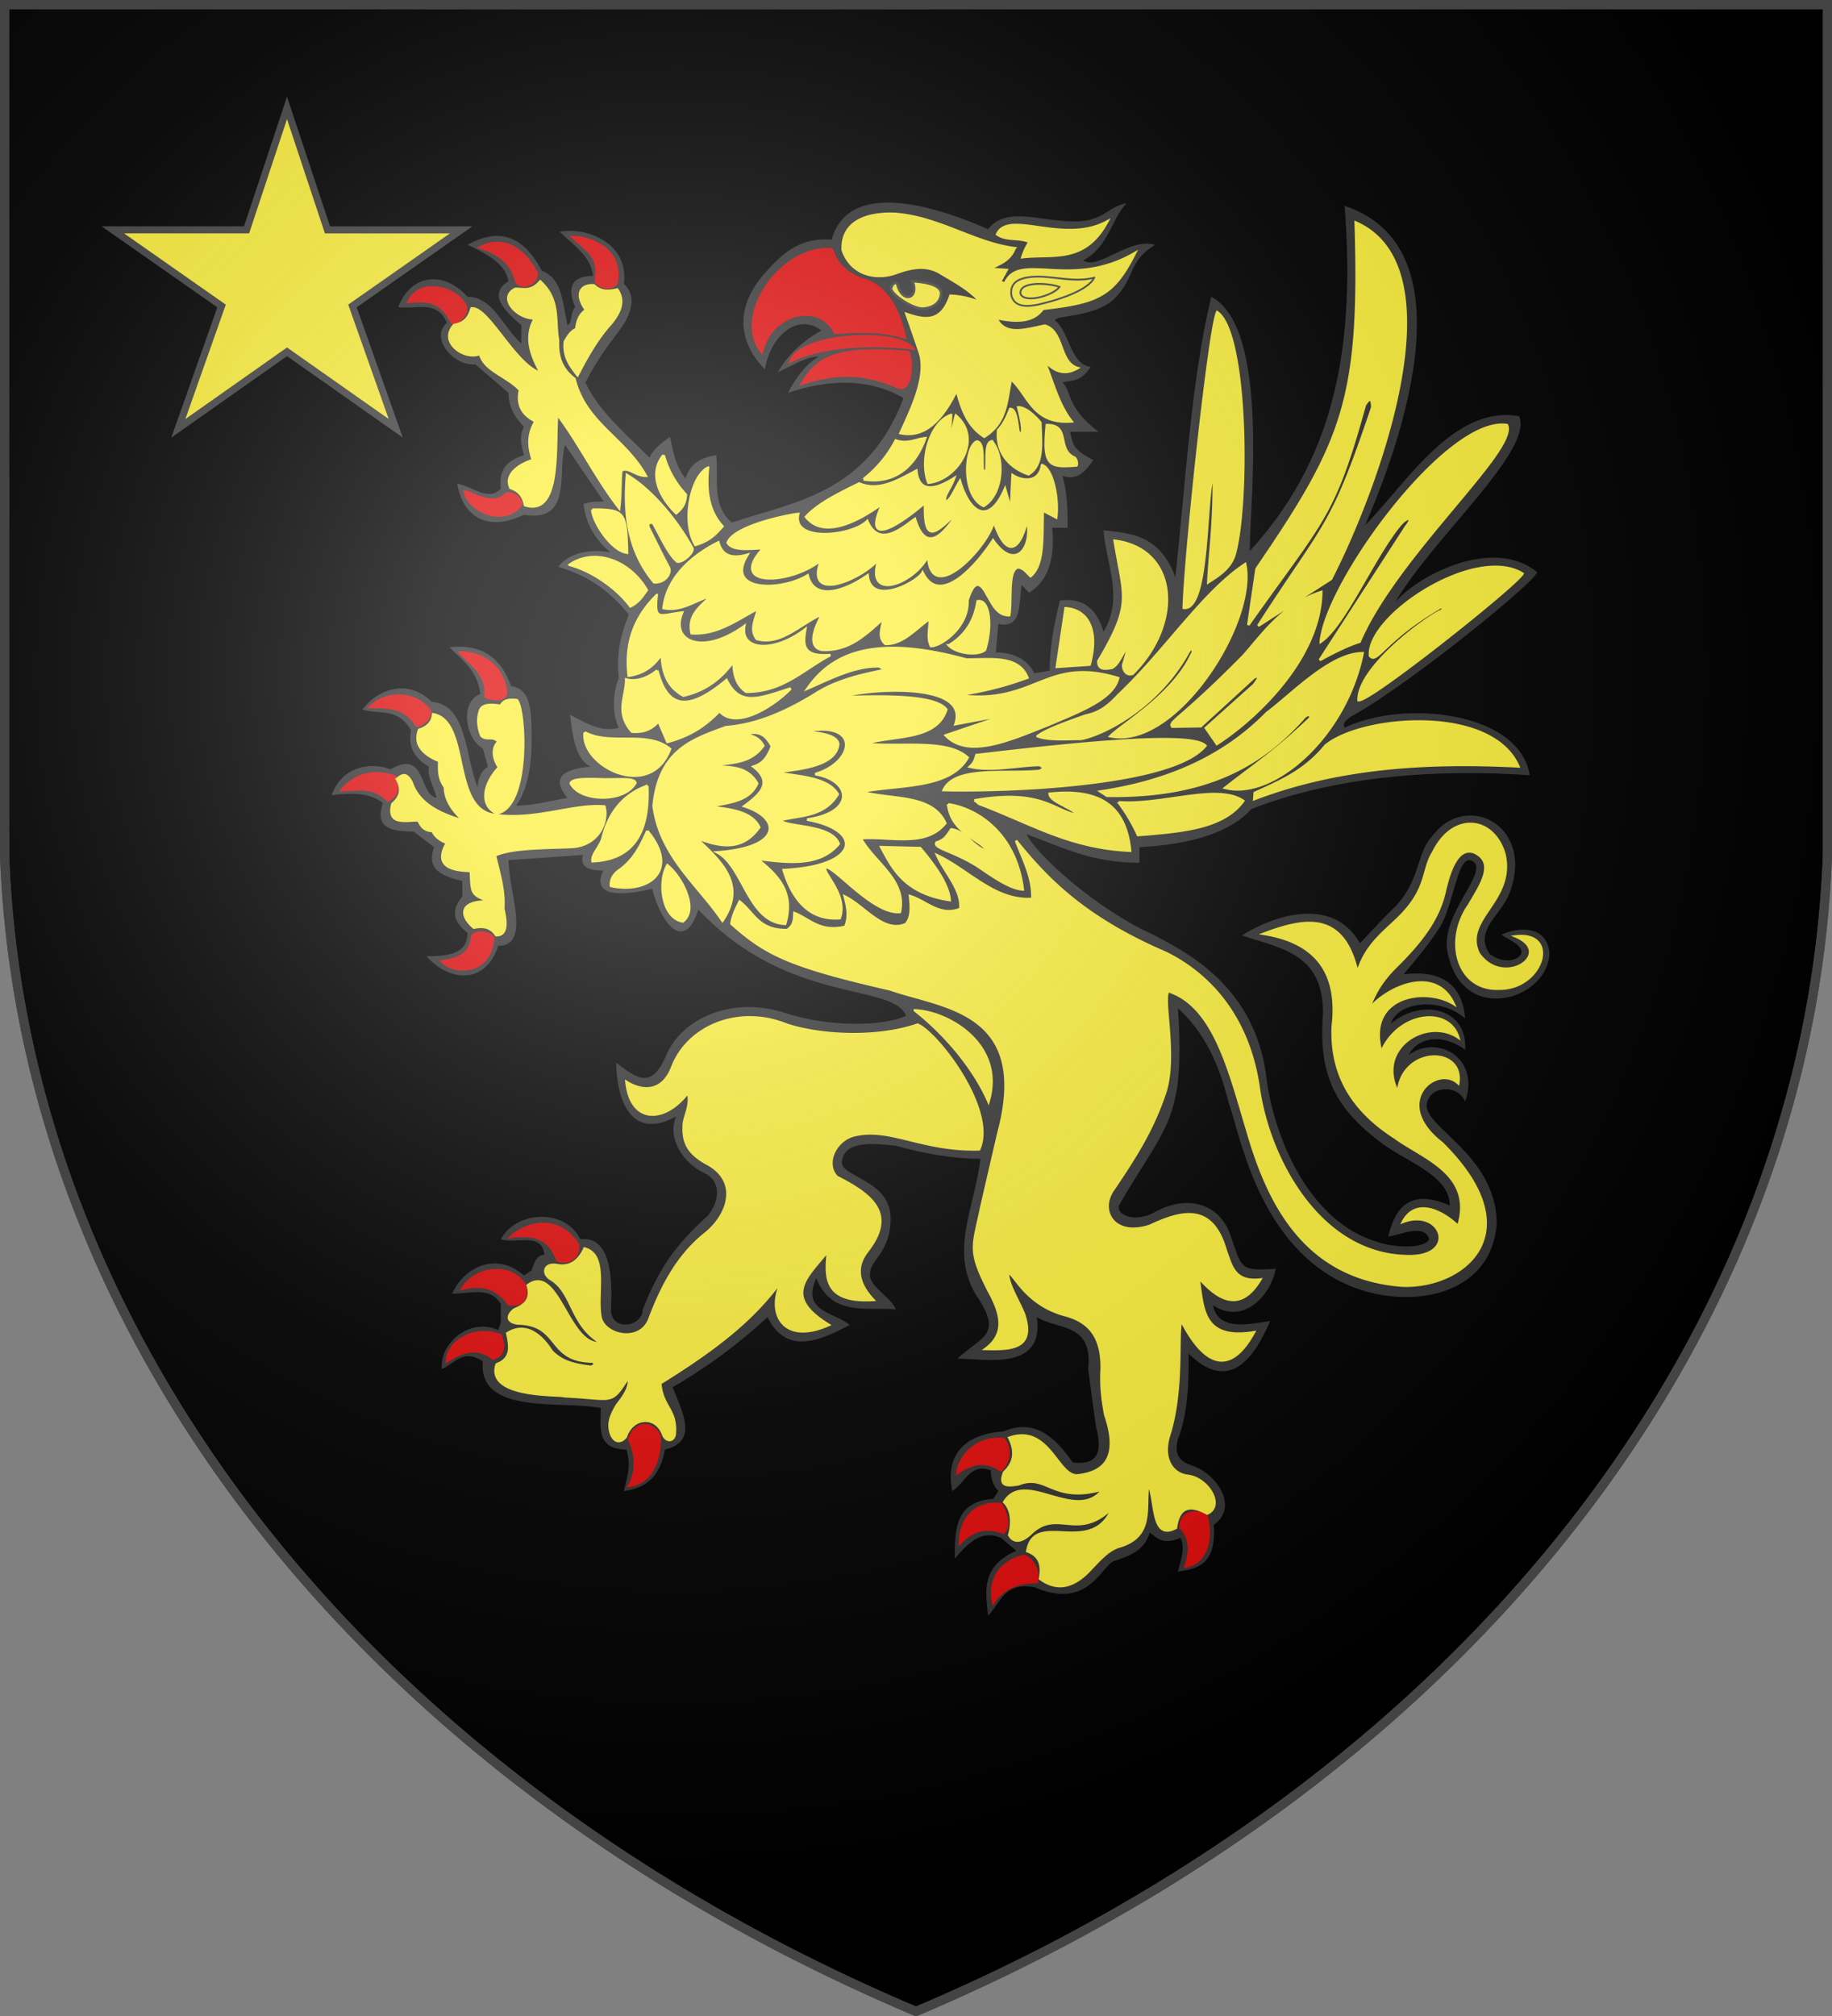
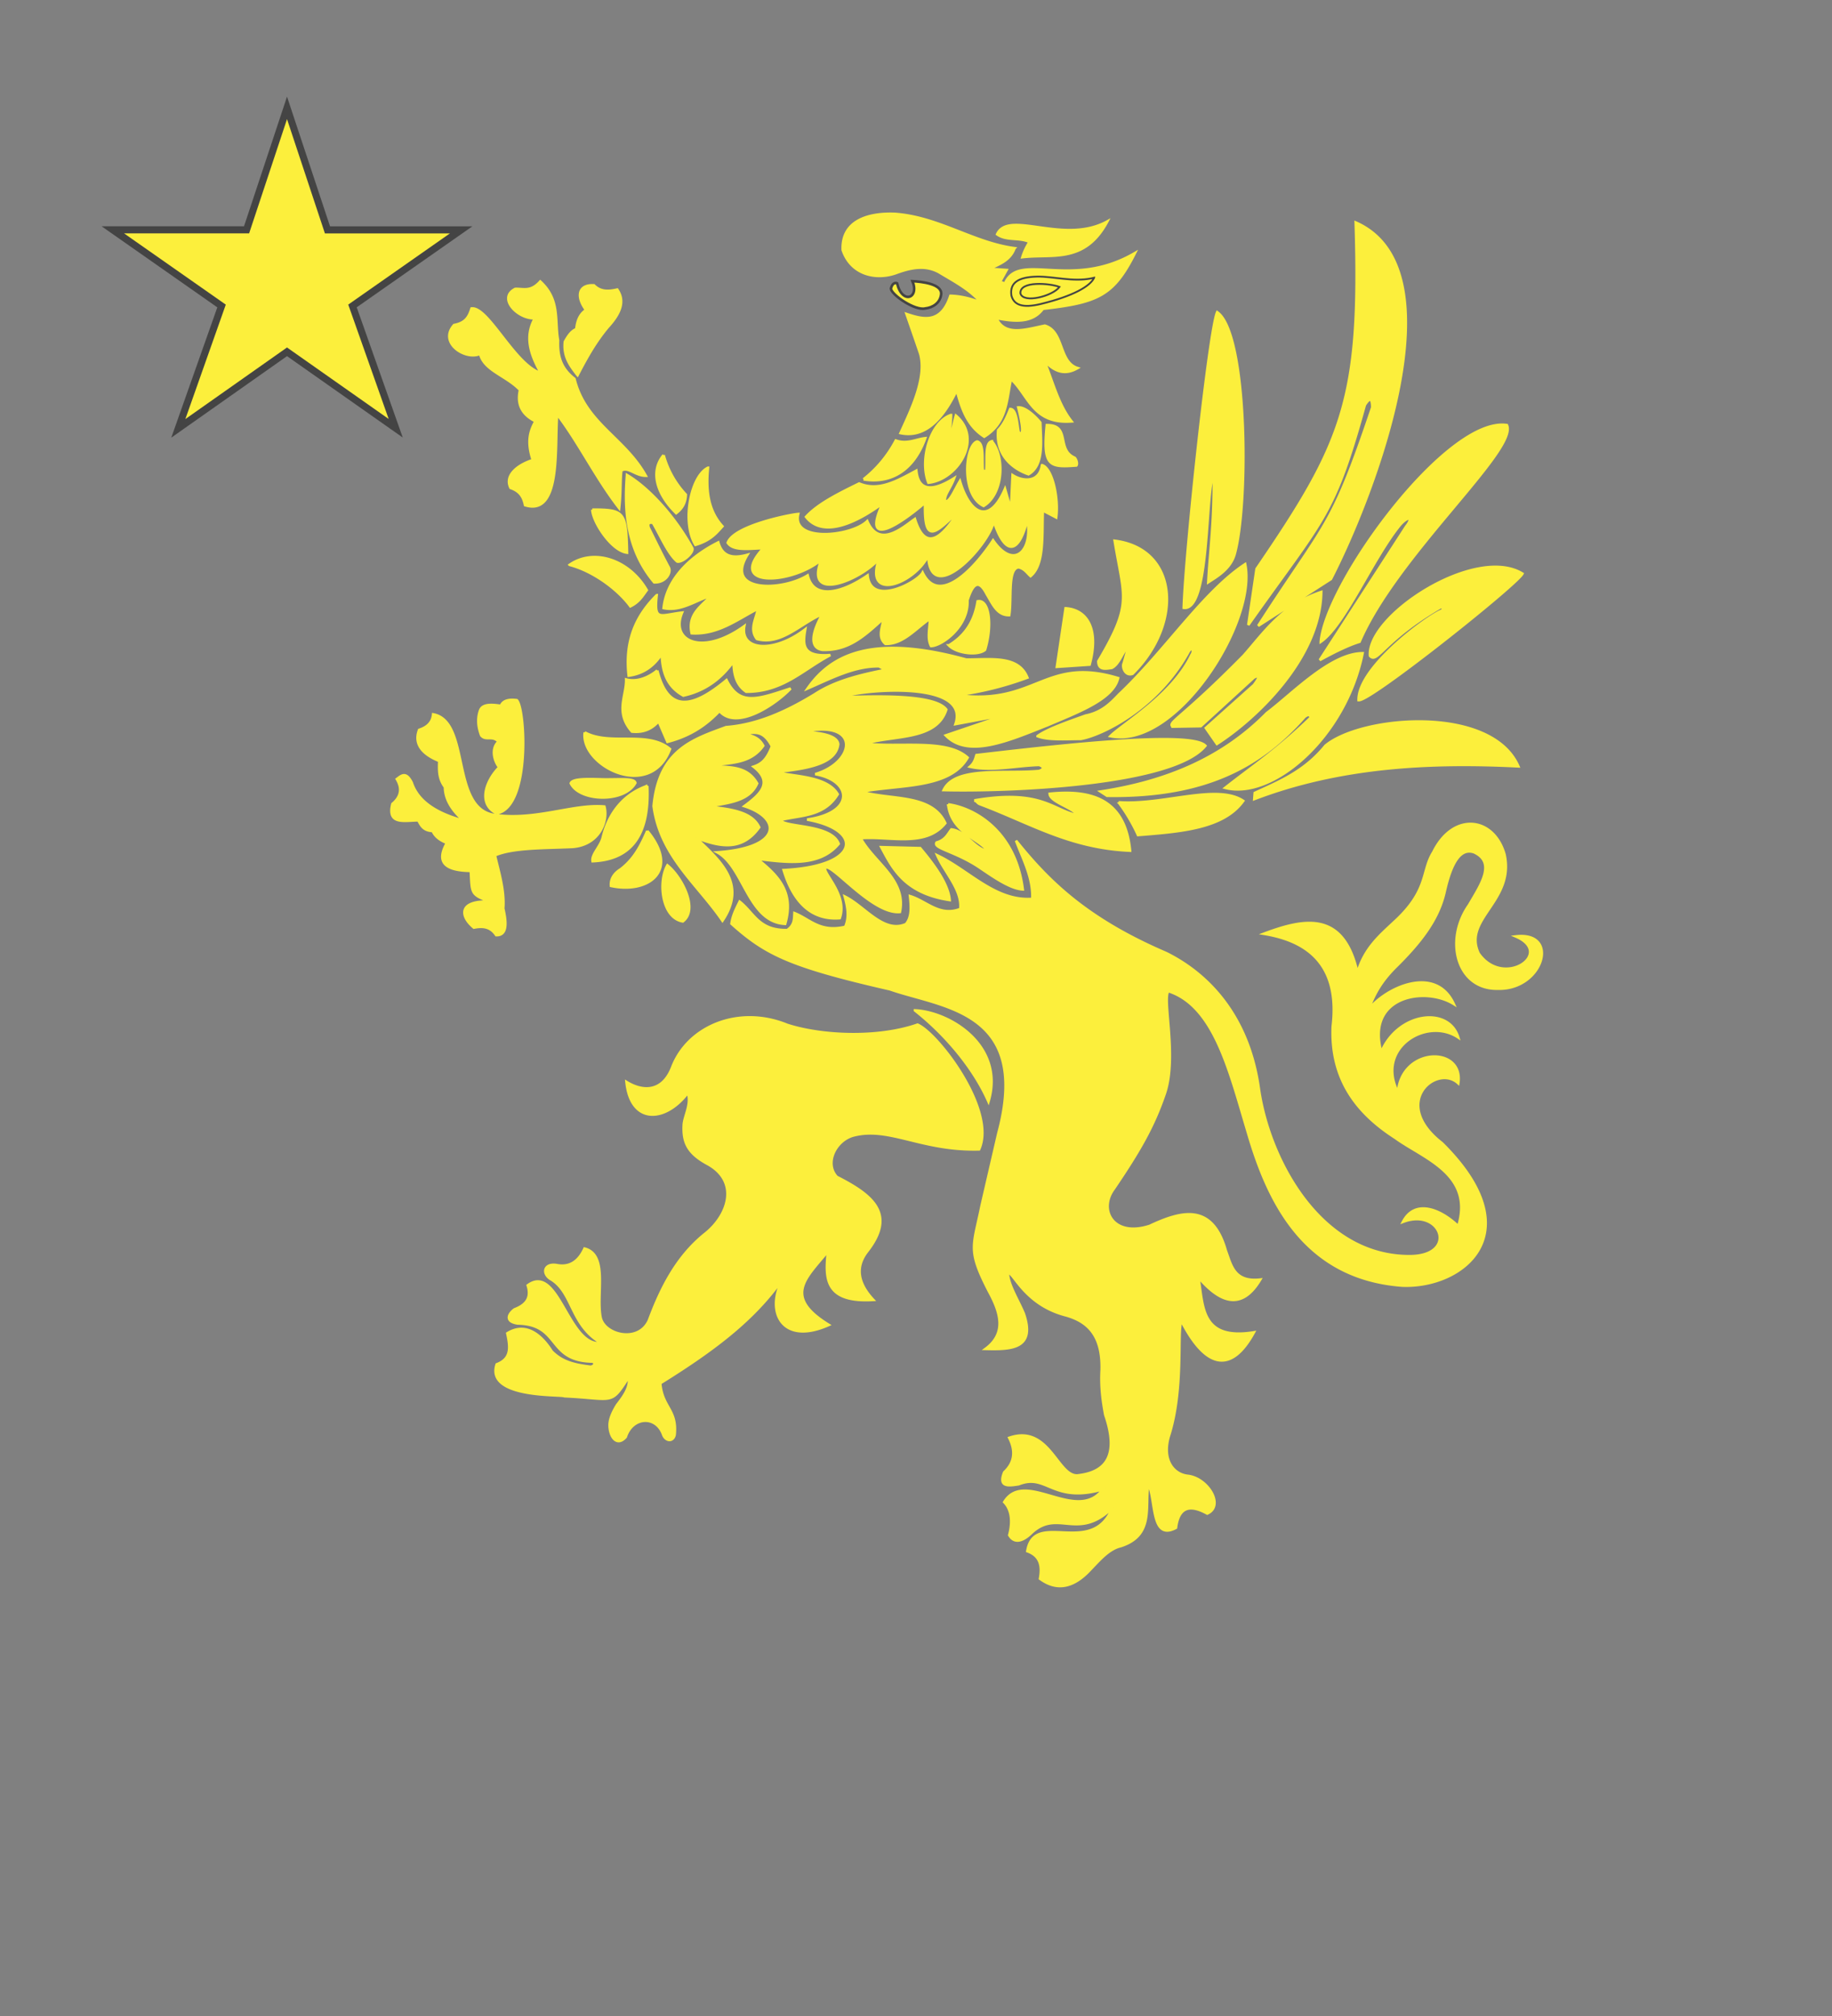
<svg xmlns="http://www.w3.org/2000/svg" xmlns:xlink="http://www.w3.org/1999/xlink" width="600" height="660" stroke="#444" stroke-width="3">
  <rect width="100%" height="100%" fill="#808080" stroke="none" />
  <radialGradient id="b" cx="221" cy="226" r="300" gradientTransform="translate(-77 -85)scale(1.35)" gradientUnits="userSpaceOnUse">
    <stop offset="0" stop-color="#fff" stop-opacity=".3" />
    <stop offset=".2" stop-color="#fff" stop-opacity=".25" />
    <stop offset=".6" stop-color="#666" stop-opacity=".13" />
    <stop offset="1" stop-opacity=".13" />
  </radialGradient>
-   <path id="a" d="M1.5 1.5h597V280A570 445 0 0 1 300 658.5 570 445 0 0 1 1.5 280Z" />
  <g fill="#fcef3c">
    <path stroke-width="2.32" d="m94 35.32 13.248 39.928h43.792l-35.6 24.912 14.16 40.04L94 115.176 58.4 140.24l14.16-40.064-35.6-24.928h43.792z" />
    <g stroke-width="1">
-       <path fill="#333" stroke="none" d="M455.5 335.15c10.08-8.5 25.2-5.1 24.36 8.5-8.4-5.95-15.96-3.4-18.48 1.7 9.24-6.8 23.52.85 18.48 15.3-2.52-5.95-11.76-5.1-12.6.85-.84 7.65 22.109 16.21 22.949 38.31-1.017 25.33-30.744 30.013-51.14 19.754-27.778-13.974-33.347-50.1-36.598-58.26-3.31-13.506-8.291-23.604-16.691-31.254 2.52 37.4-4.2 38.25-19.32 64.6-.84 3.4 5.88 5.95 12.6 1.7 10.08-5.1 21-2.55 24.36 9.35 3.36 9.35 2.638 10.506 14.398 9.656-1.714 9.163-10.904 18.479-20.564 11.934 1.781 9.503 14.432 5.534 18.732 5.21-5.208 12.207-13.448 23.69-26.678 10.677 0 9.35-.168 19.473-3.528 27.973-.84 3.4-.84 6.8 4.2 8.5 8.4 2.55 15.96 13.6 7.56 19.55.84 12.75-5.04 14.45-11.76 15.3.84-3.4 2.52-7.65.84-11.05-5.88 2.55-7.56 0-10.08-1.7-1.68 5.95-6.72 7.65-11.76 9.35-4.2 1.7-8.4 16.15-26.04 8.5-10.08-1.7-10.92 5.1-15.12 9.35-.84-7.65-2.52-16.15 9.24-21.25l-5.04-4.25c-5.88-2.55-10.08.85-15.12 6.8 0-9.35 0-18.7 12.6-19.55l1.68-2.55c-1.68-1.7-2.52-4.25-2.52-6.8-6.72-2.55-8.4 4.25-12.6 6.8-2.52-12.75 5.04-18.7 16.8-19.55 10.08-4.25 16.8 1.7 22.68 10.2 7.56.85 10.08-2.55 7.56-11.9l-2.52-18.7c1.68-15.3-10.08-12.75-16.8-17 2.52 17.85-16.8 13.6-26.04 13.6 8.4-7.65 15.12-7.65 5.88-21.25-8.4-14.45 0-28.9 1.68-44.2-9.24 0-18.48-1.7-27.72-4.25-7.56-.85-16.8-1.7-17.64 5.1-.84 5.1 15.96 5.95 15.96 18.7 0 11.05-6.72 13.6-6.72 17.85-.84 4.25 6.72 7.65 8.4 11.9-9.24-.85-21 2.55-26.04-10.2-5.04 11.05 5.88 11.05 10.92 15.3-10.92 5.95-21 9.35-26.88-2.55-9.24 8.5-19.32 16.15-31.08 22.95 3.36 8.5 8.4 17.85-2.52 20.4-1.68 9.35-6.72 12.75-13.44 13.6.84-4.25 2.52-7.65.84-13.6-10.08 0-8.4-7.65-8.4-13.6-12.6-2.55-40.32 2.55-38.64-15.3-6.72-4.25-9.24.85-13.44 2.55-.84-8.5 9.24-17 18.48-12.75l.84-2.55v-5.95c-3.36-5.95-10.08-3.4-15.96-3.4 4.2-9.35 15.12-13.6 23.52-5.95l2.52-1.7c.84-2.55 1.68-5.1 4.2-5.1-.84-7.65-9.24-3.4-14.28-5.1 5.04-9.35 21-10.2 26.04 0 6.72-.85 10.92 5.1 10.08 22.1-.84 8.5 10.34 6.758 10.357.96 5.897-15.24 12.264-22.473 21.504-30.973 3.923-5.1 4.04-11.305-1.369-13.753-6.3-2.848-12.457-11.152-9.164-18.564-15.204 8.466-19.572-6.273-19.648-17.57 6.72 5.1 11.76 9.35 16.8-3.4 5.88-11.9 22.025-18.3 38.716-12.835 14.43 4.709 31.844 4.335 39.404.935-4.2-11.05-38.64-3.4-68.04-34.85-4.2 13.6-11.76 5.95-15.12-6.8-10.08 2.55-20.16 2.55-15.96-5.95-5.88 0-7.56-1.7-6.72-5.1l-24.36 1.7c0 10.2 7.56 28.05-3.36 28.05-4.2 12.75-15.96 11.9-23.52 3.4 7.56 0 13.44-.85 13.44-7.65-4.2-3.4-5.88-6.8-1.68-11.9v-5.1c-7.56-1.7-11.76-4.25-9.24-11.05l-6.72-5.1c-8.4 0-12.6-1.7-10.08-9.35-4.2-3.4-10.08-3.4-16.8-2.55 3.36-9.35 12.6-11.05 19.32-8.5 11.76-6.8 9.24 8.5 15.12 9.35-.84-3.4-3.36-7.65-2.52-10.2-5.88-3.4-6.72-7.65-5.88-11.9-4.2-7.65-10.92-5.1-15.96-6.8 5.04-6.8 15.12-10.2 22.68-2.55 11.76.85 10.92 17.85 15.12 28.05 0-3.4 1.68-5.95 3.36-6.8l-1.68-5.95c-5.88-3.4-7.56-15.3-.84-17.85-.84-7.65-5.88-11.05-10.08-15.3 7.56-.85 15.96.85 20.16 12.75 6.72.85 6.72 8.5 6.72 17.85 0 6.8-.84 15.3-5.04 21.25 5.88 0 11.76-1.7 16.8-2.55q-7.56-8.925 7.56-10.2c-5.04-2.55-5.88-10.2-6.72-17 5.04 2.55 10.08 5.95 15.96 4.25-2.52-5.1-1.68-12.75 0-16.15-.84-9.35.756-14.17 3.276-20.97-6.544-7.879-13.104-12.554-23.15-15.597 4.2-5.1 11.356-5.78 17.16-4.65-3.914-3.264-7.996-8.245-8.836-15.895 2.772-.918 4.032-.705 6.61-.807l-12.7-18.581c-2.52 9.35 2.52 25.5-13.44 22.95-12.6 5.95-20.16 0-21.84-10.2 5.04.85 10.08 5.95 14.28 1.7-.84-6.8 2.52-9.35 7.56-11.05-.84-3.4-1.68-5.95 0-9.35-2.52-2.55-5.04-5.95-5.04-11.05l-10.92-9.35c-6.72.85-15.12-8.5-9.24-13.6-3.36-7.65-10.08-4.25-15.96-5.1 4.2-11.05 15.12-11.9 22.68-3.4 8.4 0 11.76 10.2 17.64 15.3v-5.95c-5.88-5.1-10.92-10.2-4.2-14.45-.84-5.1-5.88-8.5-13.44-11.9 9.24-5.1 17.64-4.25 24.36 8.5 6.72 2.55 6.72 10.2 8.4 17.85 1.68-.85.84-4.25 2.52-5.95-2.52-5.95-1.68-10.2 5.88-10.2-.84-6.8-6.72-10.2-10.92-14.45 8.4-1.7 22.68 3.4 21 17 1.68 1.7 2.52 3.4 2.52 5.95-.84 8.5-6.72 10.2-15.12 26.35 4.2 9.35 13.44 17 21 24.65.84-2.55 4.2-5.1 6.72-6.8.84 4.25 1.68 9.35 5.04 13.6 1.68-5.1 5.04-6.8 10.08-7.65.84 7.65-1.68 16.15 5.04 22.1 20.16-6.8 44.52-9.35 56.28-40.8-11.76-6.8-25.2-5.95-37.8-1.7 2.52-5.1 5.88-9.35 10.08-11.9-4.2 0-9.24 3.4-13.44 5.1 2.52-4.25 6.72-9.35 14.28-13.6-7.56-5.95-16.8 1.7-18.48 12.75-8.4-8.5-10.08-19.55-.84-30.6 5.88-6.8 11.76-12.75 22.68-11.9 5.88-21.25 37.8-9.35 51.24-3.4 5.88-7.65 16.8-2.55 28.56-2.55 9.24 0 10.92-5.1 16.8-5.95-5.04 5.1-5.88 14.45-14.28 18.7 5.04 3.4 15.12-7.65 23.52-5.1-9.24 5.95-5.88 10.2-13.44 17.85-6.72 5.95-18.48 5.1-19.32 6.8 5.04 4.25 5.04 14.45 11.76 15.3-3.36 5.1-5.88 4.25-9.24 5.1 3.36 3.4.84 7.65 11.76 16.15h-9.24c.84 5.1 1.68 5.95 7.56 9.35-2.52 3.4-5.04 6.8-10.08 5.1 1.68 5.95 1.68 11.9 1.68 17h-5.04c.84 9.35-.84 17-7.56 21.25l-2.52-2.55c-.84 6.8 0 14.45-7.56 12.75l-.84 9.35c5.04 0 10.08 1.7 12.6 6.8l5.04-.85c0-8.5 1.68-16.15 3.36-22.95 6.72-.85 11.76 1.7 14.28 10.2 6.72-11.05.84-22.1 0-33.15 9.24.85 18.48 1.7 23.52 15.3 3.36-30.6 5.04-63.75 11.76-91.8 19.32 10.2 12.6 68 12.6 83.3 25.536-28.025 35.087-61.99 31.08-113.05 43.68 14.45 15.12 85 6.72 104.55 13.44-13.6 28.896-39.474 50.4-35.7 5.04 11.05-28.644 40.307-40.404 60.707 8.4-9.35 32.222-21.08 46.225-9.707 1.722 1.394-41.101 36.55-61.261 47.6-.84.85-2.52 1.7-1.68 3.4 19.32-9.35 57.372-5.287 60.606 15.546-30.668-2.116-63.269.255-91.14 11.05-6.72 7.65-19.866 11.654-36.666 12.504v5.1c-15.96 0-25.2-5.1-36.96-9.35 2.52 5.95 22.68 24.65 42 33.15 9.24 5.1 33.314 16.124 36.674 47.574 2.957 20.851 14.902 46.172 35.524 52.53 5.166 2.075 16.002 2.746 17.682-.654-1.68-5.1-8.4-1.7-13.44-.85 2.52-11.05 8.4-15.3 20.16-10.2 0-10.2-14.994-14.433-23.394-21.233-14.28-11.05-19.69-21.607-18.119-41.828 0-19.55-13.927-21.089-26.527-25.339 9.24-5.95 29.4-13.6 38.64 2.55 2.52-2.55 5.939-6.545 10.853-11.314 8.988-8.704 7.627-18.436 12.667-23.536 10.92-15.3 34.154-3.816 25.343 18.709-2.797 6.953-11.626 12.095-6.418 19.626 4.906 3.621 9.543 2.074 10.45-.289.143-2.465-2.932-3.765-6.645-5.967 5.452-2.55 14.927-3.315 15.792 5.959-.336 15.478-29.005 24.182-33.448-.672-2.193-12.291 14.238-26.316 8.14-29.47-4.873-2.507-5.898 14.306-10.694 21.854-3.662 5.763-7.56 10.2-11.76 15.3 13.44-1.7 19.32 4.25 20.16 14.45-7.56-6.8-21.84-5.95-24.36 1.7" />
      <path d="M282.5 73.8c2 8.3 8.8 5.8 6-.8 3.6.2 11.4 1 11.2 4.9-.3 3.5-3.3 5.3-6.2 5.6-4 1-13.1-5.2-13.4-7.6.7-2.9 2.4-2.1 2.4-2.1Z" transform="matrix(.84 0 0 .85 56.5 30)" />
-       <path fill="#e20909" stroke="#e20909" d="M240.998 103.862c11.51-5.988 31.829-6.99 47.679-4.935-5.869-7.727-43.859-5.901-47.679 4.935ZM395 568c2-6 2-11-2-15 0-5 4-7 10-5 3 11-1 19-8 20ZM165 73c2 3 6 3 8 1 3-13-10-18-17-18 5 5 11 7 9 17Zm-45-13c10-5 18 2 22 10 0 5-7 6-8 3-2-8-8-11-14-13Zm-6 22c2 3-3 8-5 7-4-8-9-9-17-8 4-9 18-6 22 1Zm0 72c4 1 11 6 16 1 3-1 6 2 6 4-7 9-21 2-22-5Zm-2 62c11 0 18 8 18 16-1 3-6 2-8 1 1-8-5-12-10-17Zm-35 21c7 0 14 0 18 7 1 1 7-3 5-6-7-8-18-6-23-1Zm-11 32c6 0 12-2 18 4 4-2 4-5 3-9-10-4-18 1-21 5Zm39 66c6-1 11-2 12-10 2-2 7-1 8 1-1 14-15 14-20 9Zm27 106c8-1 15 0 18 9 4 2 9-1 8-6-7-11-19-9-26-3Zm-19 20q12-3 18 6c6 1 8-3 6-8-6-8-19-6-24 2Zm-6 28c3-2 11-7 18-1 3-1 5-3 3-9-11-4-21 3-21 10Zm71 48c4-7 2-14 0-18 3-8 10-6 12-1 0 12-5 18-12 19Zm128-5c1-7 8-14 18-13 4 5 1 10-1 12-6-4-11-3-17 1Zm1 27c0-7 4-16 16-15 3 5 3 9 1 11-8-3-13 0-17 4Zm13 23c4-6 10-8 17-8 1-5-2-9-5-10-9 2-14 9-12 18ZM285.527 94.717c-2-9.93-7.027-19.717-15.747-22.137-8.51-2.87-10.9-7.06-12.8-11.82-19.17-1.76-38.797 25.348-27.237 39.518 3.61-15.19 22.447-19.618 28.627-7.368 10.242-.842 19.281-.737 27.13 1.8zM245.43 112.39c14.643-4.699 25.34-3.752 37.3 1.4 5.67 2.44 5.938-10.869 4.101-13.508-27.457-2.316-35.414 2.04-41.401 12.108Z" transform="matrix(.84 0 0 .85 56.5 30)" />
      <path stroke="#fcef3c" d="M331.36 63.75C343 62.34 355.6 66.4 364.48 50c-16.97 9.23-38.48-4.62-42.97 4.93 3.65 2.6 8.49 1.07 12.66 2.94a23.5 23.5 0 0 0-2.81 5.88ZM250.6 232c-11.14 6.76-22.6 11.87-34.79 12.78-12.85 4.72-26.19 8.7-28.22 30.41 2.63 19.34 17.09 30.01 26.83 44.13 9.79-14.32-1.28-23.37-10.42-32 9.36 3.53 18 5.38 24.74-3.98-2.9-6.1-11.5-7.02-20.08-7.95 7.64-1.5 16.19-1.88 19.28-8.94-4.17-7.27-11.63-5.96-18.29-6.76 7.26-1.48 15.35-.4 20.67-7.76-1.97-3.63-4.7-3.53-7.15-4.77 3.93-.28 7.12-1.4 10.54 4.97-2 5.23-4.13 6.87-7.16 7.87 7.9 6.13 2.55 10.7-3.58 15.2 14.49 4.6 14.88 16.05-10.54 17.8 10.34 5.57 12.07 26.9 26.44 27.52 3.66-12.56-3.1-18.76-10.93-25.05 12.06 1.46 24.33 3.1 31.8-5.77-2.95-7.7-21.23-6.13-22.74-9.14 7.64-1.99 16.89-1.12 22.35-9.94-4.35-7.5-19.1-6.68-23.66-8.62 11.86-1.27 22.94-3.07 23.86-10.66-.4-3.68-8.11-4.5-13.92-4.77 22.89-5 20.79 11.67 4.97 16.3 14.15 2.37 16 14.8-3.18 17.5 22.28 3.98 20.79 18.02-9.14 19.47 3.52 11.44 10.2 19.37 21.86 18.49 3.25-9.05-7.16-17.73-5.56-19.48 2.65-1.58 18.42 18.08 29.02 17.1 2.63-12.38-10.11-19-15.3-28.43 11.46-.87 25.33 3.67 33-5.77-5.3-11.44-21.42-8.75-32.8-12.12 15.2-2.86 34.5-1.07 41.5-13.12-8.22-7.39-26.6-3.72-40.12-5.37 11.44-3.44 27.96-1.15 31.81-13.14-4.39-5.83-26.69-5.16-40.35-4.75 2.65-2.33 50.1-7.71 43.93 10.34l20.47-3.78-24.25 8.15c8.68 8.88 24.4 2.04 39.76-3.98 12.14-5.13 25.5-9.98 27.43-18.09-28.68-8.6-32.1 10.79-63.01 6.56a128 128 0 0 0 27.63-6.76c-3.49-8.69-14.31-6.89-23.86-6.95-35.86-9.74-52.32-2.36-61.82 11.13 9.14-3.91 18.18-8.68 27.83-8.55l2.55 1.4c-9.89 1.94-19.57 4.25-27.4 9.28Zm40.92 59.38c4.29 5.06 10.95 13.31 11.48 19.97-17.56-2.6-22.25-12.2-26.66-20.35zm21.1-18.38c1.38.47.95.96 2.33 1.48 19.55 7.26 34.9 16.86 58.39 17.86-1.9-19.5-14.58-23.6-31.34-21.9.14 3.13 9 5.25 11 8.31-9.79-1.9-14.17-10.21-40.39-5.75zm-10.2 1.52c10.42 1.4 26.29 10.43 29.08 32.74-4.76-.26-11.01-4.54-16.71-8.36-9.44-6.31-18.43-7.46-16.88-9.7 3.38-.9 4.35-3.2 5.74-5.03 5.6.57 9.07 7.58 14.17 8.34-2.86-4.58-14.18-7-15.4-18zm-1.76-5.52c23.97.6 89.34-1.6 102.05-17.06-5.71-6.06-60.31.3-89.27 3.6-.44 1.46-.8 3-2.52 4.46 8.22 1.88 18-.43 27-.68 1.94.78 2.04 1.56 0 2.34-13.42 1.28-32.8-1.95-37.26 7.34Zm68.21 4.72a67.5 67.5 0 0 1 7.56 12.6c16.57-1.32 33.32-2.48 41.03-13.14-10.14-6.74-31.46 1.82-48.59.54Zm52.91-1.26C455 259.9 490 258.14 524.73 259.86c-10.53-23.75-61.2-19.52-75.23-7.92-8.2 9.95-17.94 13.8-27.54 18.18zm-59.93-2.88c26.39-3.96 48-13.33 64.8-30.23 9.95-7.35 24.77-22.97 37.35-23.04-6.67 32.58-35.2 56.53-53.56 51.83 10.7-8.33 19.99-14.3 33.3-27-.22-1.5-1.16-1.23-2.34-.35-16.53 18.43-37.75 31-77.03 30.41zm28.08-25.01 10.98-.18 20.7-18.72q3.585-1.8 0 2.88l-18.72 16.55 4.31 6.13c14.15-8.91 40.3-32.42 40.68-58.5-15.17 4.9-22.32 15.63-30.24 24.48-24.35 24.42-29.72 25.65-27.71 27.36Zm-52.65 3.67c4 1.57 10.72 1.1 16.87 1.06 8.15-1.44 29.82-11.55 42.1-33.75 1.29-1.9 2.22-.27 1.01 1.45-7.42 15.4-26.3 26.13-31.58 31.24 25.52 5.23 57.2-43.83 52.53-66.24-16.37 10.64-31.25 33.47-49.21 50.22-3.31 3.45-6.74 6.89-13 8.11-7.48 2.64-15.06 5.27-18.72 7.9zm125.18-13.9c3.81 1.1 61.72-44.43 63.87-48.68-18.44-11.15-60.7 16.16-59.43 31.64 2.81 3.25 5.37-5.98 27.37-18.63 1.6-.46 1.45-.01.68 1.19-5.45 2.06-32.76 21.73-32.5 34.48zm-14.75-22.46c2.06-23.04 49.29-86.88 72.55-83.43 4.53 9.4-42.93 49.98-57.44 83.43-4.32 1.28-10.12 4.12-15.51 7.06l33.65-51.4c2.97-3.68.92-4.33-2.42-.6C468 179.71 457 205.6 447.71 211.88Zm-28.27-6.45 3.22-21.6c33.79-48.84 40.84-65.25 38.67-133.42 40.93 17.78 7.48 104.31-9.67 137.3l-28.36 18.04c26.68-40.88 28.39-36.9 44.48-84.11-.05-4.35-1.33-3.33-2.9-.97-12.28 43.67-15.99 43.5-45.44 84.76ZM407.31 84.96c11.893 8.1 12.32 74.291 6.74 93.421-1.74 5.67-7.22 8.619-10.2 10.569.6-11.95 2.33-22.6 2.14-41.64-3.49 5.64-1.3 52.9-11.72 51.48.72-21.95 10.005-107.395 13.04-113.83ZM367.35 173c3.65 22.18 7.1 23.86-6.38 46.4.03 3.42 2.72 2.92 5.25 2.54 3.1-1.5 4.36-6.8 6.51-8.25l-1.86 6.52c-.73 1.36.59 5.04 3.46 3.99 19.67-19.27 17.9-48.1-6.98-51.2Zm-22.54 48.53 3.4-22.53c8.54.55 13.08 8.2 9.36 21.68zm-42.1-8.25c6.98-4.16 10.09-10.1 11.2-16.97 4.5-.9 5.83 9.07 2.89 18.67-2.66 2.33-11.04 1.45-14.09-1.7Zm-13.23 140.6c11.67 9.1 22.81 21.96 28.66 35.12 6.53-21.83-15.4-34.57-28.66-35.13zm51.41-225.41c-1.58 15.85.93 16.31 11.52 15.51.56-.76-.18-2.64-.72-2.98-7.27-3.14-1.42-12.68-10.8-12.53Zm-14.28-6.22c3.05-.05 2.67 9.1 3.68 9.52l.12-.23c1.2.46 1.4-1.66-.65-9.9 2.86-.18 6.8 3.63 8.6 5.83.22 7.33 1.44 16.42-4.61 19.89-5.38-1.81-12.87-6.78-11.83-16.97 2.28-2.39 3.41-5 4.69-8.14Zm-7.14 12.44c5.1 5.96 4.45 20.31-3.23 24.88-8.85-4.13-7.24-23.38-2.53-24.8 2.8.54 1.82 7.16 2.23 11.2l1.3.31c.55-4.16-.69-11.07 2.23-11.6zm-15.93-10.14c-8.06 2.68-12.33 17.24-8.82 26.07 11.18-1.13 21.45-16.73 10.72-25.83-1 3.44-1.3 6.21-2.27 7.15-.3-1.5.3-3.2.38-7.39zm-34.12 24.77A46.6 46.6 0 0 0 282 134.38c4.43 1.56 7.88-.5 11.48-.88-4.96 13.5-14.48 17.41-24.06 15.82Zm247.776 196.182c17.258.115 23.861-22.111 6.555-20.125 15.334 6.505-4.751 20.333-14.491 6.573-6.377-13.388 14.1-20.1 10.07-38.16-4.22-14.59-20.04-16.34-27.73-.89-4.67 7.3-1.67 14.63-15.2 26.86-5.81 5.38-11.63 10.2-14.4 19.6-5.37-23.71-20.33-21-36.48-15.01 14.48 2.35 29.96 9.83 26.86 35.65-.9 20.37 9.36 33.44 24.38 42.96 10.9 7.86 30.76 13.88 24.55 34.04-6.9-6.55-16.88-10.56-21.55-1.7 14.82-5.6 21.7 12.92 3 13.24-34.76.38-55.06-36.54-59.18-64.3-3.79-27.24-18.76-43.94-36.22-52.47-31.14-13.21-46-27.91-58.47-43.28 2.75 7.3 6.68 14.26 6.36 22.43-14.45 1.08-24.78-11.04-37.1-16.78 3.07 6.86 9.8 13.36 9 20.67-8.15 3.11-13.15-3.04-19.6-4.95.44 4.08.74 8.09-1.6 10.78-8.75 3.76-15.95-6.8-23.84-10.64 1.07 3.93 1.89 7.81.17 11.7-9.9 2.27-13.71-2.9-19.78-5.3-.16 2.3.05 4.6-2.83 6.54-11.16.22-12.87-6.55-18.55-10.96-1.34 2.69-2.75 5.34-3.18 8.48 13.24 11.73 22.53 16.4 61.83 25.27 20.23 7.03 55.17 8.05 42.23 55.47l-6.54 27.91c-3.25 15.84-5.58 16.84 3 33.21 4.54 8.24 6.65 16.01-1.46 21.91 10.11.26 19.6-.02 14.9-13.6-2.21-5.24-6.07-11.14-6.2-15.63 1.92-1 6.18 11.88 22.1 16.16 8.5 2.21 14.86 7.28 14.48 21.2-.37 6.33.38 11.91 1.41 17.31 5.31 15.29.63 22.15-10.95 23.32-7.75.28-11.02-19.79-26.5-14.49 2.76 5.4 1.87 9.74-1.95 13.25-2.35 5.77 1.55 5.25 5.66 4.6C341 532 343 543.88 362.8 538.29c-10.18 13.6-30.5-8.06-38.52 4.95 2.71 2.76 3.45 7.15 1.96 12.73 2.15 3.6 5.68 2.03 8.75-.97 10.31-9.37 18 3.49 31.52-9.64-7.9 19.55-30.55.55-33.22 16.78 5.21 1.86 5.83 5.86 4.95 10.6 6.54 4.76 13.07 3.48 19.61-3.53 3.69-3.78 7.25-7.95 11.84-9.01 13.19-4.2 9.27-15.2 10.77-24.03 3.12 6.5.98 22.16 10.78 16.96 1.05-8.13 5.5-9.14 12.19-5.48 6.75-2.98.32-13.51-7.44-14.48-5.7-.54-10.22-6.04-7.58-15.2 5.98-18.2 3.13-40.7 4.95-44.52 9.53 18.34 19.4 20.46 28.27 4.42-20.8 3.31-19.75-10.04-21.64-21.2 7.2 8.25 16.1 14.12 24.11.88-10.28 1.13-11.3-5.55-13.43-11.13-5.24-18.3-17-15.42-29.68-9.54-14.35 4.58-20.06-6.29-14-14.3 10-14.59 15.42-23.82 19.85-36.58 4.91-14.03-1.02-36.48 1.4-39.57 18.04 5.72 23.95 31.16 31.09 54.57 7.62 25.72 21.36 55.96 60.07 58.85 23.77 1 51.02-20.2 15.54-54.85-20.37-15.63-2-30.74 6.36-23.07 2.25-14.45-22.13-14-23.5 3.55-8.97-17.05 11.1-29.37 23.5-21.2-3.72-12.08-23.4-9.7-30.03 5.65-6.06-21.7 17.11-25.41 28.27-18.55-7.19-15.45-27.07-5.98-33.4 2.47 1.52-3.6 3.38-9.44 10.56-16.54 10.04-9.75 16.89-18.56 19.29-29.15 2.71-11.84 6.36-16.9 11.45-15.22 8.8 3.98 2.53 12.7-1.9 20.29-9.774 13.656-4.7 32.95 11.66 32.25zM339 143.88c-1 6.86-7.46 6.37-11.46 3.84L326.9 161l-2.32-8.01c-6.35 14.51-13.92 9.23-17.57-3.01-2 3.27-4.12 8.52-5.8 7.79-.5-2.3 2.15-4.98 3.55-8.88-7.89 4.92-13.88 5.5-14.76-2.89-7.31 3.85-14.6 8.16-22.27 4.94-8.09 3.91-16.11 7.85-20.72 12.84 6.39 8.03 18.84 2.78 29.87-5.2-8.53 18.3 7.33 7.55 16.54-.27-.46 16.97 4.35 11.34 13.25 3.15-5.31 8.31-12.7 17.54-17.22 3.14-4.69 3.24-13.92 11.55-18.58.82-6.14 5.97-29.56 8.34-26.92-2.73-3.06.2-25.13 4.5-27.47 11.07 2.13 3.2 8.32 2.24 13.94 2.05-14.7 15.6 11.34 13.85 22.55 4.5-6.96 17.53 16.79 6.9 22.55-.54-6.1 17.16 13.85 9.75 19.13-1.1.8 20.33 23.79-3.96 25.55-13.25 4.38 13.28 9.7 13.14 13.12-.68 2.22 12.2-5.31 19.7-13.4 8.06-6.32 9.62-20.8 26-27.46 12.44-1.94 3.67-20.16 13.4-21.45 1.09-9.15 6.3-20.87 10.04-23.37 0-10.06 6.17-32.63 6.67-23.5-7.93-5.3 1.43-9.68 1.04-11.35-4.78-11.8 5.87-20.17 14.64-21.31 25.28 6.74 1.37 12.35-2.91 18.44-4.78-3.25 3.88-9.19 6.88-7.51 14.48 10.2.6 17.6-5.25 25.82-9.43-.6 3.83-3.4 7.75-.4 11.62 9.43 2.63 17.08-6.05 25.55-9.57-3.56 6.25-5.54 12.9 0 13.78 10.3.36 16.5-5.53 23.78-12-.27 3.31-2.4 7 .82 9.7 6.86.14 11.71-5.88 17.35-9.7-.06 3.59-1.16 7.59.41 10.52 3.83.05 14.67-7.24 14.21-17.63 1.91-5.89 4.16-8.77 7.52-2.32 2.27 3.7 4.04 8.18 8.75 8.06 1.03-6.35-.72-17.96 3.68-18.44 2.37.6 3.11 2.05 4.65 3.41 5.46-4.48 4.39-15.66 4.78-25.28l5.2 2.68c1.01-7.62-1.54-19-5.52-20.13zm-161.8 3.8c7.28 4.19 17.64 14.28 25.37 28 1.06 1.62-3.88 5.9-5.83 5.27-3.52-3-6.32-9.58-9.4-14.85-1.62-.35-2.2.25-1.68 1.88 2.56 5.02 4.44 9.02 7.89 15.41.91 1.97-1.3 5.78-5.75 5.6-10.33-12.18-11.8-26.63-10.6-41.3zm31.57-2.81c-.87 8.57.03 16.47 5.64 22.55-2.44 2.68-4.68 5.43-10.53 7.14-5.33-8.61-1.88-26.44 4.89-29.69Zm-17.29-4.88a36.1 36.1 0 0 0 8.65 15.22c-.13 3.56-1.7 5.56-3.76 7.13-7.58-7.34-10.2-16.06-4.89-22.35ZM163.68 161c.13 4.64 7.45 15.83 13.52 16.56-.33-15.7-.96-16.56-13.53-16.56zm-8.84 21.26c9.5 2.5 18.93 9.6 23.68 15.97 3.48-1.7 4.71-4.02 6.39-6.23-6.8-11.64-20.57-16.25-30.07-9.74ZM192.96 298c5.55 4.4 12.23 16.98 6 21.58-8.23-1.35-9.63-15.34-6-21.58Zm-7.84-13.26c-2.48 5.5-4.9 10.59-10.4 14.79-2.38 1.42-4.02 3.63-3.76 6.38 14.44 3.09 27.04-5.75 14.16-21.17Zm0-17.34c.77 17-4.74 28.31-21.33 29-.5-2.6 3.13-5.66 3.97-9.17 1.86-7.72 6.86-16.23 17.37-19.83zm-29.83-1c.6-1.9 7.07-1.66 12.5-1.5 6.58.1 12.21-.6 12.67 1.34-4.27 7.73-21.74 7.2-25.17.16Zm5.43-19.6c9.88 5.34 24.48-.85 33.24 6.41-7.72 20.26-34.96 6.33-33.24-6.42zm79.07 207.73c-9.47 12.82-3.84 29.24 16.09 20.47-18.25-11.07-8.65-18.21-.32-28.44-1.03 10.08-1.65 19.93 17.68 18.8-6.25-6.6-6.93-12.74-2.55-18.48C282.36 432.28 272.93 425 259 418c-5-5.31-.39-14.32 6.75-16.03 13.86-3.4 26.25 5.97 48.73 5.41 6.88-15.14-16.212-44.787-23.992-48.017-15.374 5.313-37.179 4.436-50.825.093-18.955-7.648-38.665.574-44.783 16.234-4.024 10.299-12.05 9.31-17.88 5.74 1.73 16.47 15.19 15.56 23.93 4.14 1.53 4.43-1.44 9.06-1.6 12.43-.33 6.64 1.5 10.92 9.57 15.15 12.2 6.85 7.85 19.85-1.6 27.04-10.69 8.64-16.74 20.37-21.5 32.97-4.08 9.2-17.8 5.65-18.95-1.28-1.69-9.1 3.01-23.95-6.21-26.27-2.5 5.39-6.22 7.25-10.83 6.37-4.82-.8-5.81 3.02-2.55 5.25 9 5.04 7.74 17.77 19.9 24.77-12.88 1.83-16.63-31-28.66-22.22 1.2 3.8.47 7.13-5.1 9.22-1.86 1.24-4.4 4.57 1.12 5.43 16.88.32 11.4 14.22 28.92 14.68 1.53.04 1.46 1.8-.44 2.02-6.83-.82-11.2-2.02-15.16-5.95-3.55-5.6-9.68-11.6-17.3-6.93 1.03 4.87 1.96 9.69-4.14 11.95-4.4 13.17 25.396 11.458 26.43 12.26 19.507.888 17.8 3.7 25-7.32.8 3.56-1.68 7.12-4.49 10.68-1.34 2.18-2.94 5.11-2.92 7.84.05 4.6 2.92 8.31 6.29 4.49 2.65-7.99 12.08-8.45 14.7-.62 1.09 2.3 3.72 2.47 4.35-.13 1.06-9.83-4.84-10.55-5.6-19.93 22.74-13.94 38.3-25.94 49.63-42.94ZM189 222.95c-3.52 2.84-8 4.56-12.12 3.47.12 6.43-4.37 12.58 2.23 20.05 3.75.39 7.3-.47 10.4-3.96l3.46 7.92c9.48-2.43 15.41-6.85 20.3-11.88 6.61 7.65 21.9-2.55 27.73-8.67-12.54 4.04-19.83 7.06-25-3.22-13.6 11.14-22.78 12.47-27-3.71Zm-.24-28.97c-7.58 7.47-12.51 16.9-10.9 30.95 5.66-.76 9.87-3.7 12.88-8.42.26 6.37 1.6 12.34 8.42 16.1 8.67-1.87 14.84-6.65 19.56-13.13.11 4.65.92 8.95 4.95 11.64 14.33.04 22.05-8.51 32.81-14.12-11.33.95-10.73-4.38-9.78-9.9-12.5 9.44-25.47 8.14-23.77-1.23-16.47 11.71-28.93 5.84-24.26-5.2-8.74 1-11.03 3.56-9.9-6.69zM328.31 60.31c-1.67 4.57-5.88 6.17-9.95 7.93l6.84.47-2.8 4.97c.57-.9 1.89.76 2.33-.16 5.73-11.9 25.7 3.02 50.52-11.34-8.36 16.36-14.25 19.02-35.9 21.45-4.04 5.5-10.9 5.02-18.2 3.57 3.45 7.3 11.56 4.38 18.97 2.95 7.5 2.2 5.34 14.04 12.74 16.32-5.3 3.06-9.4 1-13.05-2.95 3.36 8 5.5 16.96 10.72 23.47-15.1 1.13-16.7-10.02-23.62-16.32-1.8 8.24-1.5 16.75-10.42 22.23-6.49-4.14-8.72-10.48-10.72-17.9-6 12.23-13.02 18.37-21.92 16.5 4.1-8.97 10.214-21.103 7.733-30.367 0 0 .055-.033-5.393-15.483 6.81 2.28 13.5 3.74 17.1-7 3.58.08 7.54.9 11.96 2.64-4.31-5.11-10.6-8.29-16.48-11.8-4.77-2.49-9.77-2.13-16.47.3-7.9 2.87-17.69.8-20.99-8.79-.5-11.7 10.69-14.3 20.37-13.9 17.12 1.24 30.62 11.13 46.63 13.21ZM125.7 294.14c6.93-3.02 19.5-2.74 30.21-3.24 10.52-.78 14-10 12.47-15.54-12.19-1.07-26.58 5.52-42.85 3.25-17.23-2.4-9.3-36.15-23.9-38.76-.28 3.09-2.27 4.96-5.47 5.98-2.28 5.9 2.04 9.65 7.84 11.95-.08 3.36-.33 6.72 2.23 10.07.02 4.33 2.32 8.65 7.34 12.98-10.63-2.83-17.86-7.39-20.31-14.69-2.26-4.41-4-2.68-5.8-1.36 2.36 3.92 1.38 7-1.71 9.56-2.1 8.21 4.83 6.32 10.07 6.32 1.08 1.9 1.92 3.95 5.63 4.1 1.2 2.92 4.53 4.18 5.55 4.6-4.53 7.8-.17 10.64 9.3 10.76.49 8.73-.14 9.1 7.69 11.88-12.66-.58-11.85 5.6-6.49 9.97 3.26-.62 6.36-.54 8.7 2.9 4 .13 4.2-4.06 2.74-10.24.53-6.83-1.6-13.66-3.24-20.49Zm48.44-133.74c.69-6.3.37-11.07.86-14.5 2.8-1.53 5.44 2.04 9.53 2.03-8.26-14.65-23.53-20.18-27.82-37.3-4.75-3.63-6.71-7.97-6.4-14.85-1.41-7.59.89-15.55-6.93-22.65-3.76 4.18-6.58 2.72-9.76 2.87-7.03 3.53 1.23 11.72 7.69 11.26-3.97 6.94-1.94 13.68 2.34 21.17-10.11-3-20.65-25.76-27.07-24.9-1.07 3.47-2.48 5.58-6.8 6.38-6.18 6.88 4.6 13.64 10.13 11.06 1.56 6.46 10.3 8.4 15.58 13.93-1.38 6.1 1.32 9.74 6.02 12.05-1.98 3.55-3.51 7.58-1.03 14.96-5.91 1.87-11.08 5.88-8.69 10.7 3.49 1.23 4.96 3.21 5.67 6.66 14.22 4.42 11.44-22.58 12.5-35 8.42 10.87 15.17 24.68 24.18 36.13Zm-47.75 117.58c13.33-2.4 11.08-40.57 7.85-43.58-3.58-.46-5.48.39-6.24 2.18-4-.61-7.33-.65-8.13 1.93-1.06 3.14-.7 6.28.48 9.42 1.83 2.22 4.3-.2 6.77 2.41-3 2.63-1.75 7.38.24 9.9-5.22 5.24-8.4 14.1-.97 17.74Zm31.53-168.77c-2.74-3.54-5.57-7.02-4.94-12.88 1.17-2.08 2.43-4.05 4.45-4.86.34-2.88 1.12-5.56 3.8-7.37-3.9-5.2-3-9.85 3.09-9.48 2.64 2.59 5.78 2.38 9.07 1.62 3.61 5.2.1 10.35-3.73 14.5-4.66 5.55-7.97 11.26-11.74 18.47Z" transform="matrix(.84 0 0 .85 56.5 30)" />
      <path fill="none" stroke-width=".7" d="M345.83 75.22c-3.64-1.4-15.64-2.48-15.24 2.52 1.2 4 12.64.98 15.24-2.52Zm13.53-3.56c-1.52 3.28-8.21 7.1-20.85 10.13-7.33 1.75-10.52.24-11.44-3.29-.7-4.94 2.73-7.08 9.98-7.26 6.52-.1 13.91 2.13 21.2.68l1.11-.27Z" transform="matrix(.84 0 0 .85 56.5 30)" />
    </g>
  </g>
  <use xlink:href="#a" fill="url(#b)" />
</svg>